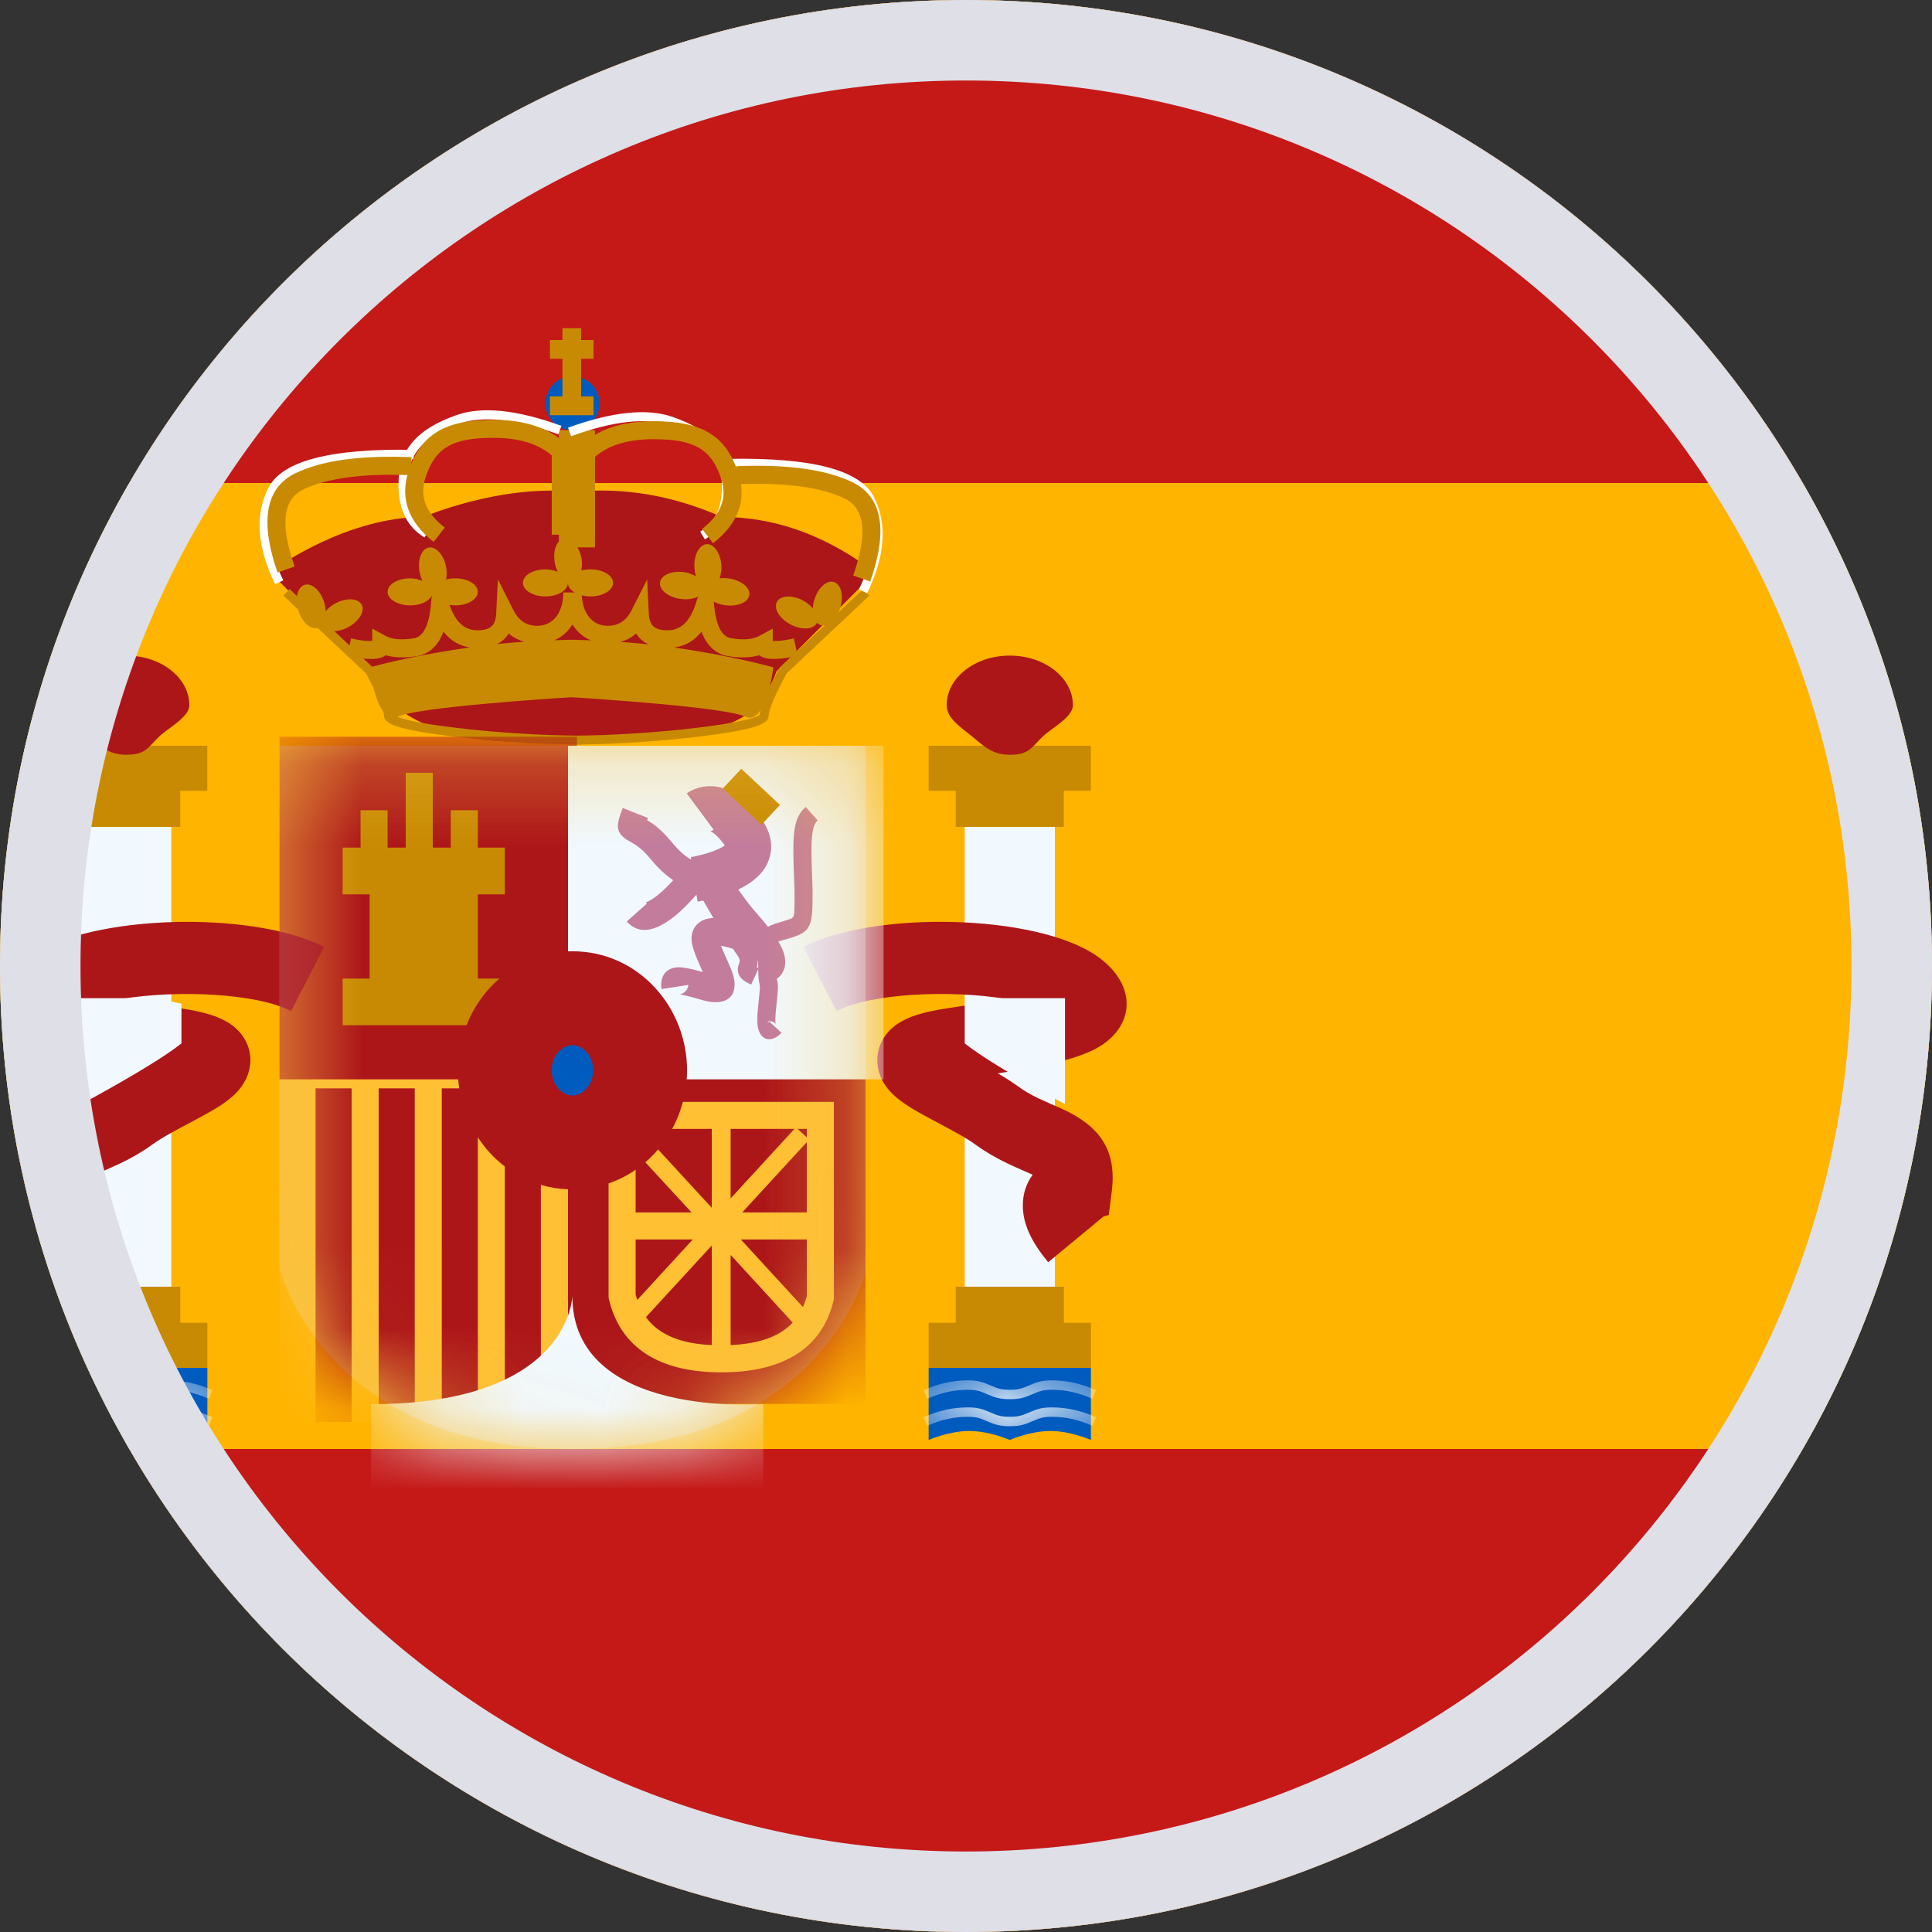
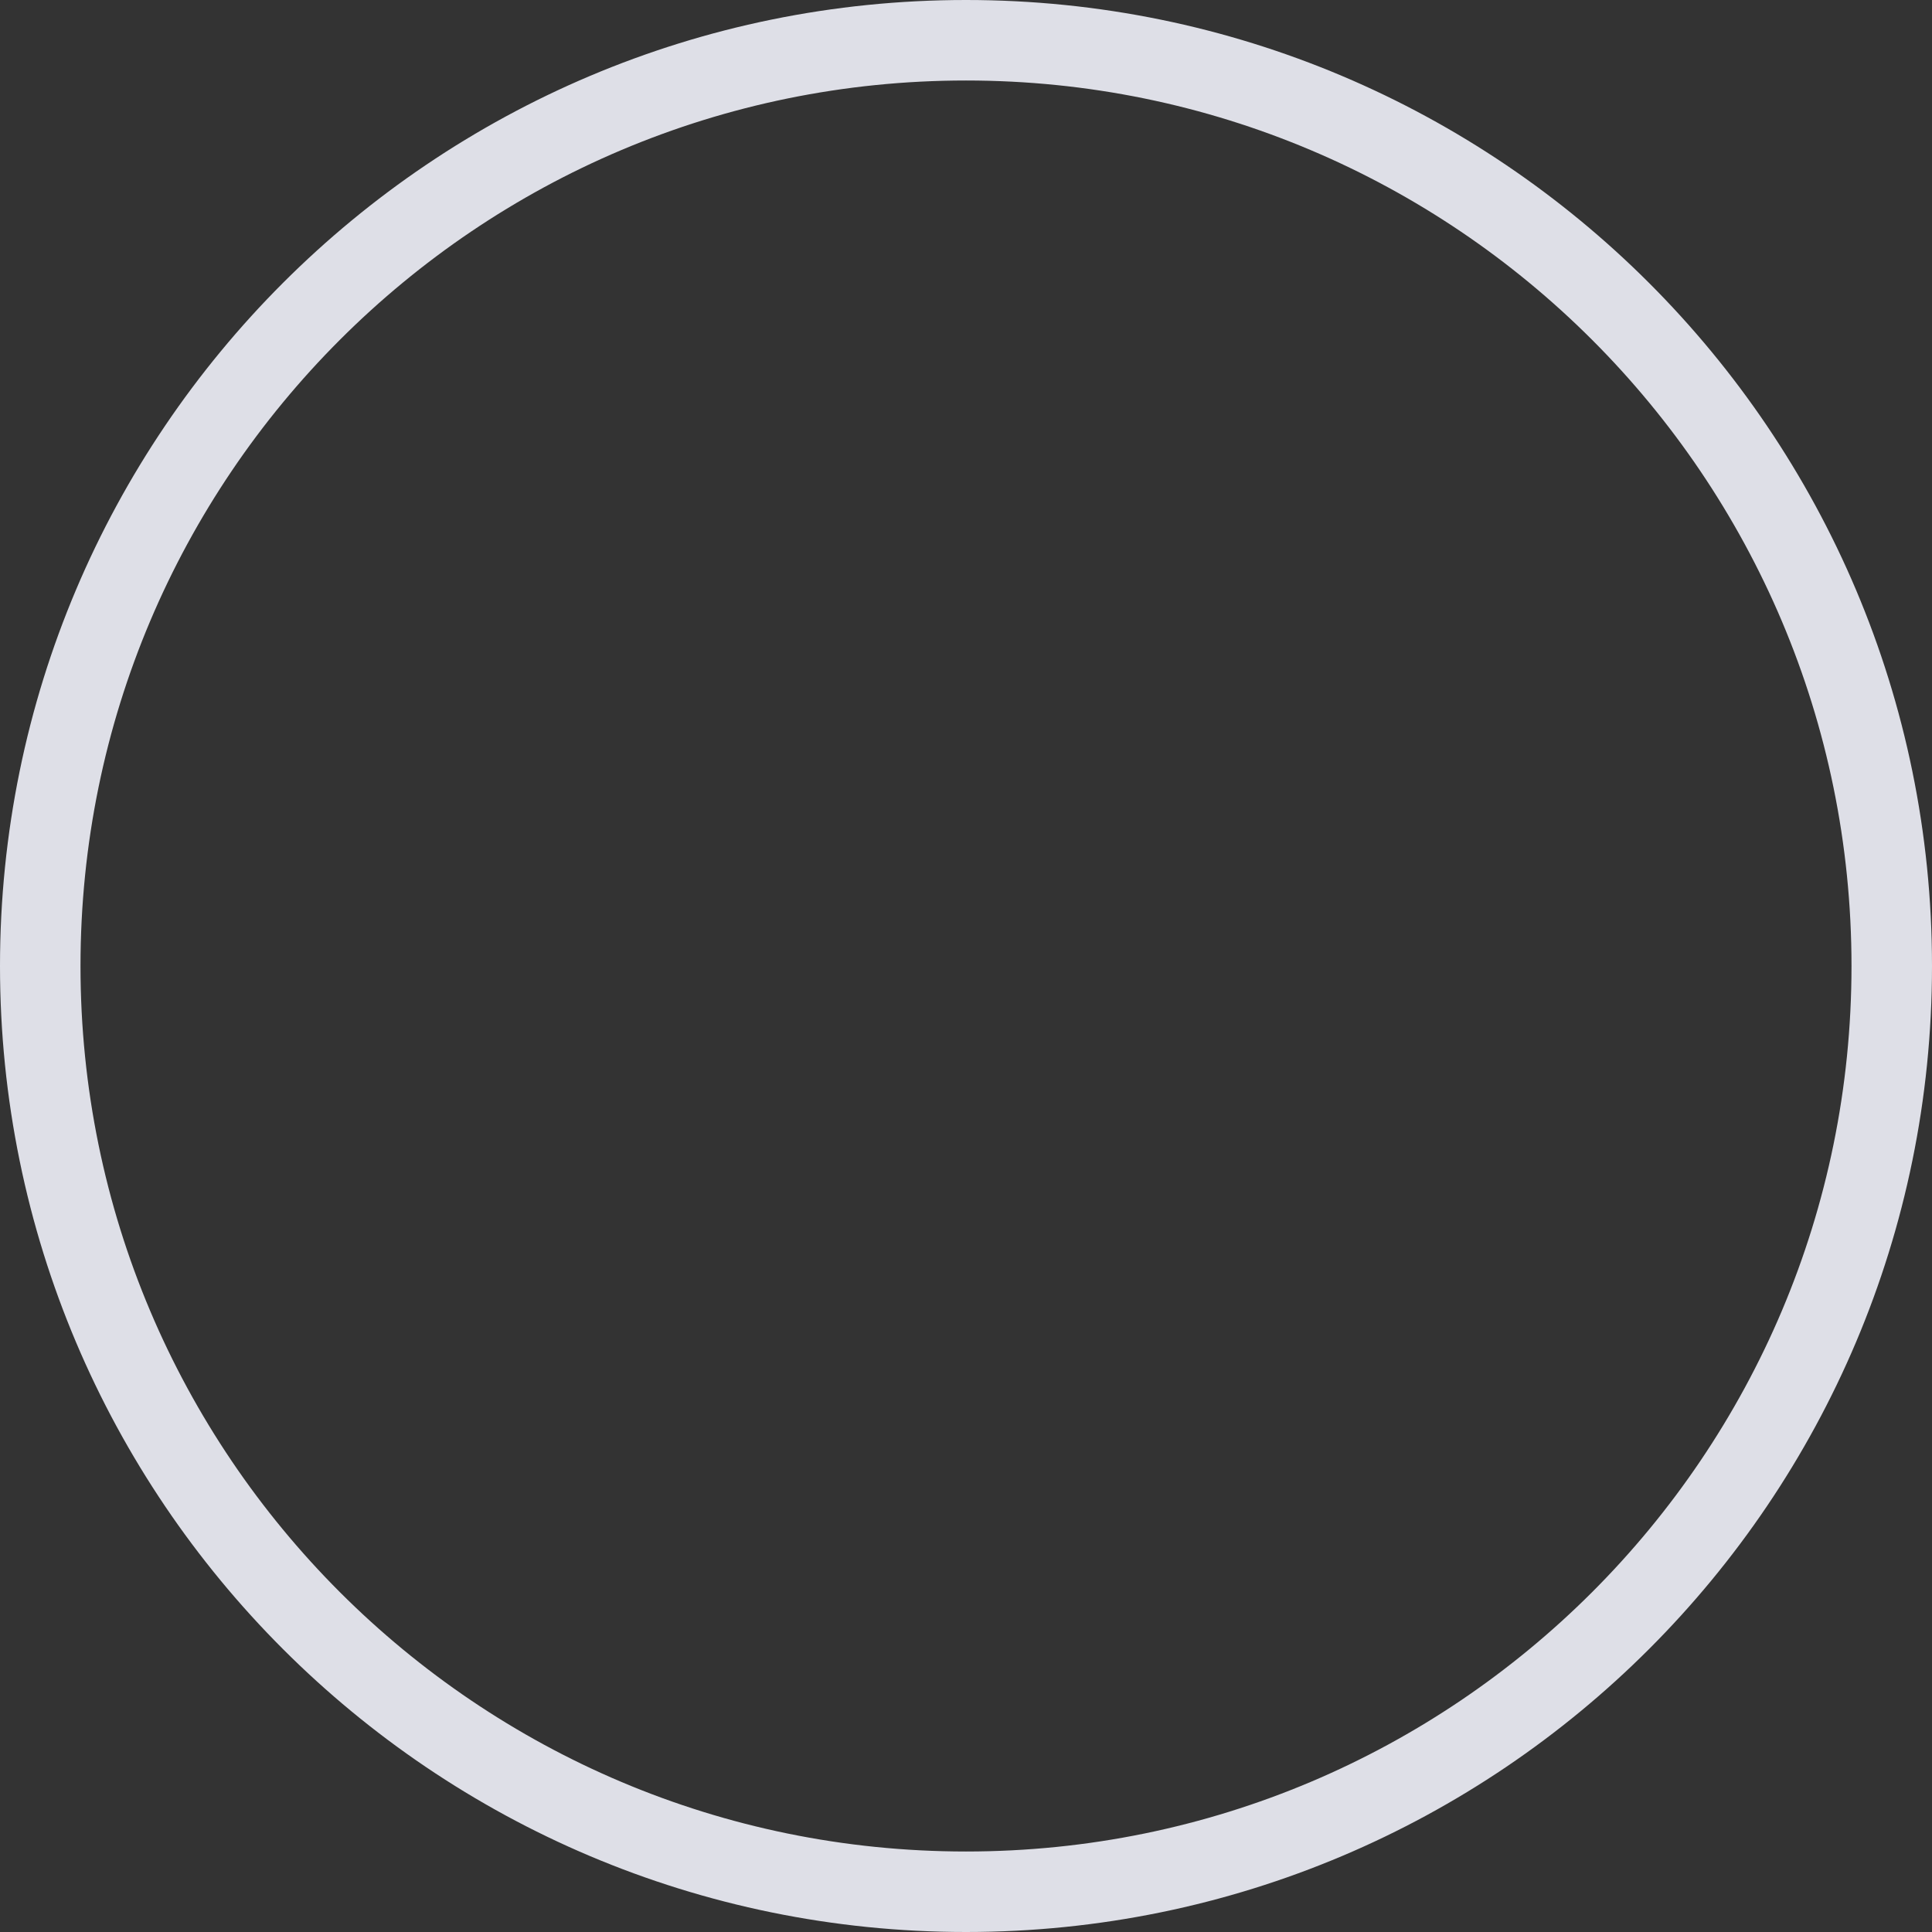
<svg xmlns="http://www.w3.org/2000/svg" width="24" height="24" viewBox="0 0 24 24" fill="none">
  <rect x="0" y="0" width="24" height="24" fill="#333333" stroke="none" />
  <g clip-path="url(#clip0_36246_28574)">
    <g clip-path="url(#clip1_36246_28574)">
      <rect width="32" height="24" transform="translate(-4)" fill="white" />
      <path fill-rule="evenodd" clip-rule="evenodd" d="M-4 0V24H28V0H-4Z" fill="#FFB400" />
      <mask id="mask0_36246_28574" style="mask-type:luminance" maskUnits="userSpaceOnUse" x="-4" y="0" width="32" height="24">
        <path fill-rule="evenodd" clip-rule="evenodd" d="M-4 0V24H28V0H-4Z" fill="white" />
      </mask>
      <g mask="url(#mask0_36246_28574)">
        <path fill-rule="evenodd" clip-rule="evenodd" d="M-4 0V6H28V0H-4Z" fill="#C51918" />
        <path fill-rule="evenodd" clip-rule="evenodd" d="M-4 18V24H28V18H-4Z" fill="#C51918" />
        <rect x="1.008" y="10.272" width="1.12" height="5.824" fill="#F1F9FF" />
        <path d="M2.575 9.824H2.239V10.272H0.896V9.824H0.56V9.264H2.575V9.824Z" fill="#C88A02" />
        <path fill-rule="evenodd" clip-rule="evenodd" d="M2.24 16.432H2.576V16.992H0.56V16.432H0.896V15.984H2.24V16.432Z" fill="#C88A02" />
-         <path fill-rule="evenodd" clip-rule="evenodd" d="M1.568 9.376C1.811 9.376 1.836 9.284 1.98 9.147C2.092 9.041 2.352 8.909 2.352 8.76C2.352 8.42 2.001 8.144 1.568 8.144C1.135 8.144 0.784 8.42 0.784 8.76C0.784 8.926 0.963 9.036 1.098 9.147C1.241 9.264 1.346 9.376 1.568 9.376Z" fill="#AD1619" />
        <path fill-rule="evenodd" clip-rule="evenodd" d="M0.56 16.992H2.576V17.888C2.576 17.888 2.324 17.776 2.072 17.776C1.82 17.776 1.568 17.888 1.568 17.888C1.568 17.888 1.316 17.776 1.064 17.776C0.812 17.776 0.56 17.888 0.56 17.888V16.992Z" fill="#005BBF" />
        <mask id="mask1_36246_28574" style="mask-type:luminance" maskUnits="userSpaceOnUse" x="0" y="16" width="3" height="2">
          <path fill-rule="evenodd" clip-rule="evenodd" d="M0.56 16.992H2.576V17.888C2.576 17.888 2.324 17.776 2.072 17.776C1.82 17.776 1.568 17.888 1.568 17.888C1.568 17.888 1.316 17.776 1.064 17.776C0.812 17.776 0.56 17.888 0.56 17.888V16.992Z" fill="white" />
        </mask>
        <g mask="url(#mask1_36246_28574)">
          <path d="M0.542 17.712L0.498 17.605C0.679 17.524 0.861 17.483 1.044 17.483C1.162 17.483 1.223 17.5 1.328 17.546C1.42 17.587 1.468 17.6 1.568 17.6C1.669 17.6 1.716 17.587 1.808 17.546C1.913 17.5 1.975 17.483 2.092 17.483C2.275 17.483 2.457 17.524 2.639 17.605L2.595 17.712C2.427 17.637 2.26 17.6 2.092 17.6C1.992 17.6 1.944 17.613 1.852 17.654C1.748 17.7 1.686 17.717 1.568 17.717C1.45 17.717 1.389 17.7 1.284 17.654C1.192 17.613 1.144 17.6 1.044 17.6C0.877 17.6 0.71 17.637 0.542 17.712Z" fill="white" />
          <path d="M0.542 17.376L0.498 17.269C0.679 17.188 0.861 17.147 1.044 17.147C1.162 17.147 1.223 17.164 1.328 17.21C1.42 17.251 1.468 17.264 1.568 17.264C1.669 17.264 1.716 17.251 1.808 17.21C1.913 17.164 1.975 17.147 2.092 17.147C2.275 17.147 2.457 17.188 2.639 17.269L2.595 17.376C2.427 17.301 2.26 17.264 2.092 17.264C1.992 17.264 1.944 17.277 1.852 17.318C1.748 17.364 1.686 17.381 1.568 17.381C1.45 17.381 1.389 17.364 1.284 17.318C1.192 17.277 1.144 17.264 1.044 17.264C0.877 17.264 0.71 17.301 0.542 17.376Z" fill="white" />
        </g>
        <rect x="11.984" y="10.272" width="1.12" height="5.824" fill="#F1F9FF" />
        <path d="M13.551 9.824H13.215V10.272H11.872V9.824H11.536V9.264H13.551V9.824Z" fill="#C88A02" />
        <path fill-rule="evenodd" clip-rule="evenodd" d="M13.216 16.432H13.552V16.992H11.536V16.432H11.872V15.984H13.216V16.432Z" fill="#C88A02" />
        <path fill-rule="evenodd" clip-rule="evenodd" d="M12.544 9.376C12.787 9.376 12.812 9.284 12.956 9.147C13.068 9.041 13.328 8.909 13.328 8.76C13.328 8.42 12.977 8.144 12.544 8.144C12.111 8.144 11.76 8.42 11.76 8.76C11.76 8.926 11.939 9.036 12.074 9.147C12.217 9.264 12.322 9.376 12.544 9.376Z" fill="#AD1619" />
-         <path fill-rule="evenodd" clip-rule="evenodd" d="M11.536 16.992H13.552V17.888C13.552 17.888 13.3 17.776 13.048 17.776C12.796 17.776 12.544 17.888 12.544 17.888C12.544 17.888 12.292 17.776 12.04 17.776C11.788 17.776 11.536 17.888 11.536 17.888V16.992Z" fill="#005BBF" />
+         <path fill-rule="evenodd" clip-rule="evenodd" d="M11.536 16.992V17.888C13.552 17.888 13.3 17.776 13.048 17.776C12.796 17.776 12.544 17.888 12.544 17.888C12.544 17.888 12.292 17.776 12.04 17.776C11.788 17.776 11.536 17.888 11.536 17.888V16.992Z" fill="#005BBF" />
        <mask id="mask2_36246_28574" style="mask-type:luminance" maskUnits="userSpaceOnUse" x="11" y="16" width="3" height="2">
          <path fill-rule="evenodd" clip-rule="evenodd" d="M11.536 16.992H13.552V17.888C13.552 17.888 13.3 17.776 13.048 17.776C12.796 17.776 12.544 17.888 12.544 17.888C12.544 17.888 12.292 17.776 12.04 17.776C11.788 17.776 11.536 17.888 11.536 17.888V16.992Z" fill="white" />
        </mask>
        <g mask="url(#mask2_36246_28574)">
          <path d="M11.518 17.712L11.474 17.605C11.655 17.524 11.837 17.483 12.02 17.483C12.138 17.483 12.199 17.5 12.304 17.546C12.396 17.587 12.444 17.6 12.544 17.6C12.645 17.6 12.692 17.587 12.784 17.546C12.889 17.5 12.951 17.483 13.069 17.483C13.251 17.483 13.433 17.524 13.615 17.605L13.571 17.712C13.403 17.637 13.236 17.6 13.069 17.6C12.968 17.6 12.92 17.613 12.828 17.654C12.724 17.7 12.662 17.717 12.544 17.717C12.426 17.717 12.365 17.7 12.26 17.654C12.168 17.613 12.12 17.6 12.02 17.6C11.853 17.6 11.686 17.637 11.518 17.712Z" fill="white" />
          <path d="M11.518 17.376L11.474 17.269C11.655 17.188 11.837 17.147 12.02 17.147C12.138 17.147 12.199 17.164 12.304 17.21C12.396 17.251 12.444 17.264 12.544 17.264C12.645 17.264 12.692 17.251 12.784 17.21C12.889 17.164 12.951 17.147 13.069 17.147C13.251 17.147 13.433 17.188 13.615 17.269L13.571 17.376C13.403 17.301 13.236 17.264 13.069 17.264C12.968 17.264 12.92 17.277 12.828 17.318C12.724 17.364 12.662 17.381 12.544 17.381C12.426 17.381 12.365 17.364 12.26 17.318C12.168 17.277 12.12 17.264 12.02 17.264C11.853 17.264 11.686 17.301 11.518 17.376Z" fill="white" />
        </g>
        <path d="M0.388 11.872C1.138 11.356 3.146 11.309 4.027 11.764L3.616 12.56C3.184 12.337 2.201 12.295 1.513 12.409C1.617 12.428 1.735 12.447 1.866 12.468C1.948 12.481 2.237 12.525 2.26 12.528C2.535 12.571 2.722 12.625 2.861 12.72C3.145 12.913 3.187 13.262 2.984 13.519C2.899 13.627 2.787 13.708 2.618 13.806C2.564 13.837 2.505 13.869 2.427 13.911C2.411 13.92 2.275 13.992 2.234 14.014C2.073 14.1 1.967 14.163 1.888 14.221C1.764 14.311 1.636 14.384 1.492 14.453C1.414 14.49 1.193 14.587 1.193 14.587C1.189 14.589 1.185 14.591 1.181 14.593C1.258 14.698 1.303 14.827 1.303 14.976C1.303 15.212 1.189 15.435 0.987 15.68L0.3 15.112L0.234 15.093L0.198 14.806C0.131 14.277 0.356 13.983 0.822 13.771C0.834 13.766 1.045 13.674 1.105 13.646C1.204 13.598 1.285 13.551 1.36 13.496C1.435 13.442 1.516 13.39 1.612 13.334C1.035 13.241 0.724 13.173 0.484 13.07C-0.088 12.824 -0.162 12.251 0.388 11.872ZM9.98 11.764C10.862 11.309 12.87 11.355 13.62 11.872C14.17 12.251 14.097 12.824 13.524 13.07C13.285 13.173 12.973 13.241 12.396 13.334C12.493 13.39 12.573 13.442 12.648 13.496C12.723 13.551 12.805 13.598 12.903 13.646C12.964 13.675 13.174 13.766 13.185 13.771C13.652 13.983 13.878 14.276 13.81 14.806L13.774 15.093L13.708 15.112L13.021 15.68C12.819 15.435 12.706 15.212 12.706 14.976C12.706 14.827 12.75 14.698 12.828 14.593C12.824 14.591 12.819 14.589 12.815 14.587C12.807 14.584 12.592 14.49 12.516 14.453C12.372 14.384 12.245 14.311 12.121 14.221C12.042 14.163 11.936 14.1 11.774 14.014C11.735 13.992 11.599 13.92 11.582 13.911C11.504 13.869 11.445 13.837 11.391 13.806C11.222 13.708 11.11 13.627 11.024 13.519C10.822 13.262 10.864 12.913 11.148 12.72C11.287 12.625 11.474 12.571 11.749 12.528C11.773 12.525 12.061 12.481 12.143 12.468C12.274 12.447 12.391 12.428 12.496 12.409C11.808 12.295 10.824 12.336 10.392 12.56L9.98 11.764Z" fill="#AD1619" />
        <path d="M1.923 12.4L2.254 12.468V12.961C1.902 13.242 1.008 13.716 1.008 13.716V12.4H1.923Z" fill="#F1F9FF" />
        <path d="M12.315 12.4L11.984 12.468V12.961C12.336 13.242 13.23 13.716 13.23 13.716V12.4H12.315Z" fill="#F1F9FF" />
        <path d="M5.261 6.422C5.261 6.422 6.199 6.017 7.13 6.108L7.129 6.11C7.749 6.05 8.362 6.155 8.966 6.422C9.597 6.422 10.2 6.629 10.776 7.042V7.206L9.646 8.34C9.42 8.966 9.017 9 8.704 9.104C8.598 9.138 7.152 9.178 7.126 9.179C7.126 9.179 7.126 9.177 7.126 9.175C4.899 9.432 4.582 8.34 4.582 8.34L3.452 7.206V7.042C3.452 7.042 4.316 6.422 5.261 6.422Z" fill="#AD1619" />
        <path d="M8.869 7.501C8.894 7.78 8.97 7.911 9.083 7.929C9.236 7.954 9.352 7.943 9.434 7.899L9.599 7.809V7.961C9.651 7.967 9.74 7.958 9.862 7.931L9.897 8.093L10.724 7.317L10.8 7.399L9.772 8.365C9.623 8.641 9.547 8.823 9.547 8.899C9.547 9.014 9.246 9.082 8.66 9.153C8.201 9.208 7.659 9.243 7.216 9.248V9.251C7.197 9.251 7.178 9.25 7.159 9.249C7.14 9.25 7.122 9.251 7.104 9.251V9.248C6.66 9.243 6.118 9.208 5.659 9.153C5.073 9.082 4.772 9.014 4.772 8.899C4.772 8.883 4.767 8.863 4.761 8.837C4.705 8.763 4.665 8.646 4.638 8.539C4.611 8.486 4.581 8.428 4.547 8.365L4.319 8.151C4.317 8.15 4.315 8.15 4.313 8.15V8.146L3.52 7.399L3.597 7.317L4.342 8.018L4.361 7.931C4.483 7.958 4.572 7.967 4.624 7.961V7.809L4.789 7.899C4.87 7.943 4.987 7.954 5.141 7.929C5.253 7.911 5.33 7.78 5.354 7.501L5.404 6.939L5.572 7.478C5.648 7.722 5.765 7.83 5.931 7.83C6.092 7.829 6.157 7.771 6.164 7.622L6.185 7.198L6.376 7.577C6.445 7.712 6.54 7.774 6.675 7.774C6.868 7.774 6.998 7.613 6.998 7.36H7.226C7.226 7.613 7.355 7.774 7.548 7.774C7.683 7.774 7.779 7.713 7.848 7.577L8.039 7.198L8.06 7.622C8.067 7.771 8.131 7.83 8.293 7.83C8.458 7.83 8.574 7.722 8.65 7.478L8.819 6.939L8.869 7.501ZM7.099 8.661C6.807 8.679 5.191 8.786 4.945 8.901C4.941 8.903 4.936 8.902 4.932 8.904C4.968 8.917 5.018 8.933 5.08 8.948C5.224 8.981 5.429 9.013 5.672 9.042C6.146 9.099 6.711 9.135 7.159 9.138C7.608 9.135 8.173 9.099 8.647 9.042C8.89 9.013 9.095 8.981 9.239 8.948C9.313 8.931 9.369 8.914 9.406 8.899C9.419 8.893 9.429 8.888 9.436 8.883C9.437 8.865 9.442 8.845 9.447 8.823C9.397 8.898 9.334 8.939 9.253 8.901C9.008 8.786 7.389 8.679 7.099 8.661ZM8.714 7.847C8.625 7.961 8.511 8.025 8.374 8.044C9.087 8.144 9.591 8.286 9.607 8.29C9.607 8.29 9.594 8.399 9.563 8.526C9.596 8.459 9.634 8.385 9.679 8.303L9.689 8.289L9.821 8.164C9.636 8.197 9.503 8.197 9.433 8.139C9.323 8.171 9.194 8.175 9.047 8.151C8.89 8.125 8.78 8.021 8.714 7.847ZM5.509 7.847C5.443 8.02 5.334 8.125 5.177 8.151C5.03 8.175 4.901 8.171 4.791 8.139C4.736 8.184 4.642 8.194 4.515 8.181L4.622 8.282C4.745 8.249 5.211 8.13 5.835 8.043C5.705 8.022 5.595 7.957 5.509 7.847ZM7.902 7.87C7.845 7.92 7.78 7.953 7.707 7.974C7.825 7.983 7.941 7.992 8.053 8.004C7.99 7.973 7.939 7.928 7.902 7.87ZM6.32 7.87C6.285 7.926 6.236 7.97 6.176 8C6.284 7.989 6.396 7.98 6.51 7.972C6.44 7.951 6.375 7.918 6.32 7.87ZM7.111 7.758C7.055 7.846 6.98 7.913 6.887 7.954C6.942 7.952 6.998 7.949 7.054 7.949V7.947C7.069 7.947 7.084 7.948 7.099 7.948C7.114 7.948 7.129 7.947 7.144 7.947V7.949C7.209 7.949 7.274 7.952 7.339 7.955C7.245 7.914 7.168 7.847 7.111 7.758Z" fill="#C88A02" />
        <path fill-rule="evenodd" clip-rule="evenodd" d="M7.112 5.347C7.297 5.347 7.448 5.197 7.448 5.011C7.448 4.826 7.297 4.675 7.112 4.675C6.926 4.675 6.776 4.826 6.776 5.011C6.776 5.197 6.926 5.347 7.112 5.347Z" fill="#005BBF" />
        <path d="M3.785 7.265C3.873 7.238 3.982 7.335 4.027 7.483C4.038 7.521 4.044 7.559 4.045 7.594C4.076 7.558 4.116 7.521 4.167 7.495C4.303 7.422 4.449 7.43 4.493 7.512C4.536 7.594 4.46 7.719 4.324 7.792C4.188 7.864 4.042 7.856 3.999 7.775C3.997 7.773 3.997 7.77 3.996 7.768C3.982 7.783 3.967 7.795 3.949 7.8C3.86 7.827 3.751 7.729 3.706 7.582C3.66 7.434 3.696 7.292 3.785 7.265ZM10.359 7.23C10.448 7.257 10.483 7.399 10.438 7.547C10.393 7.695 10.284 7.793 10.196 7.766C10.177 7.76 10.162 7.749 10.148 7.734C10.147 7.736 10.147 7.739 10.146 7.741C10.102 7.822 9.956 7.83 9.82 7.757C9.683 7.685 9.607 7.559 9.651 7.477C9.694 7.395 9.841 7.388 9.977 7.46C10.027 7.487 10.066 7.522 10.097 7.558C10.099 7.523 10.105 7.486 10.117 7.449C10.162 7.301 10.27 7.203 10.359 7.23ZM5.325 6.802C5.416 6.785 5.513 6.893 5.542 7.044C5.553 7.1 5.55 7.152 5.542 7.199C5.576 7.189 5.615 7.184 5.656 7.184C5.81 7.184 5.935 7.26 5.935 7.352C5.935 7.445 5.81 7.52 5.656 7.52C5.501 7.52 5.375 7.445 5.375 7.352C5.375 7.35 5.376 7.348 5.376 7.346C5.375 7.346 5.375 7.346 5.374 7.345C5.374 7.348 5.375 7.35 5.375 7.352C5.375 7.445 5.25 7.52 5.095 7.52C4.941 7.52 4.815 7.445 4.815 7.352C4.815 7.259 4.941 7.184 5.095 7.184C5.152 7.184 5.203 7.198 5.248 7.215C5.232 7.184 5.221 7.148 5.213 7.109C5.184 6.957 5.234 6.82 5.325 6.802ZM8.78 6.76C8.872 6.756 8.954 6.877 8.962 7.032C8.965 7.088 8.954 7.139 8.939 7.184C8.975 7.18 9.014 7.18 9.054 7.186C9.207 7.208 9.321 7.299 9.308 7.391C9.295 7.483 9.16 7.54 9.007 7.518C8.854 7.497 8.741 7.405 8.753 7.313C8.754 7.311 8.754 7.308 8.754 7.306L8.752 7.305C8.752 7.308 8.754 7.31 8.753 7.313C8.741 7.405 8.606 7.461 8.453 7.44C8.3 7.418 8.186 7.327 8.199 7.235C8.212 7.143 8.346 7.086 8.5 7.108C8.555 7.116 8.604 7.136 8.645 7.159C8.635 7.125 8.629 7.088 8.626 7.049C8.618 6.895 8.687 6.765 8.78 6.76ZM7.004 6.69C7.095 6.672 7.194 6.781 7.223 6.933C7.234 6.988 7.23 7.04 7.221 7.086C7.256 7.077 7.295 7.073 7.335 7.073C7.49 7.073 7.616 7.148 7.616 7.241C7.615 7.333 7.49 7.409 7.335 7.409C7.181 7.409 7.055 7.333 7.055 7.241C7.055 7.239 7.056 7.236 7.056 7.234C7.055 7.234 7.054 7.233 7.053 7.233C7.053 7.235 7.055 7.238 7.055 7.241C7.055 7.333 6.929 7.409 6.775 7.409C6.621 7.409 6.496 7.333 6.496 7.241C6.496 7.148 6.62 7.073 6.775 7.073C6.832 7.073 6.884 7.086 6.928 7.103C6.913 7.071 6.901 7.035 6.893 6.997C6.864 6.845 6.913 6.708 7.004 6.69Z" fill="#C88A02" />
        <path d="M7.219 4.224H7.373V4.457H7.219V4.924H7.373V5.158H6.832V4.924H6.987V4.457H6.832V4.224H6.987V4.077H7.219V4.224Z" fill="#C88A02" />
        <rect x="6.943" y="5.344" width="0.448" height="1.456" fill="#C88A02" />
        <path d="M5.14 5.588L5.138 5.7C4.145 5.682 3.575 5.827 3.431 6.116C3.281 6.415 3.309 6.778 3.519 7.209L3.418 7.258C3.194 6.798 3.164 6.399 3.331 6.066C3.502 5.723 4.105 5.57 5.14 5.588Z" fill="white" />
        <path d="M5.332 6.581L5.275 6.677C5.058 6.548 4.95 6.328 4.95 6.024C4.95 5.587 5.175 5.332 5.672 5.156C5.99 5.045 6.423 5.09 6.974 5.29L6.936 5.395C6.407 5.204 5.998 5.16 5.71 5.262C5.253 5.423 5.062 5.64 5.062 6.024C5.062 6.29 5.152 6.473 5.332 6.581Z" fill="white" />
        <path d="M3.66 7.037L3.448 7.112C3.229 6.487 3.292 6.063 3.667 5.88C3.997 5.719 4.478 5.654 5.112 5.679L5.103 5.903C4.503 5.879 4.056 5.94 3.765 6.082C3.519 6.202 3.473 6.507 3.66 7.037Z" fill="#C88A02" />
        <path d="M6.129 5.439C5.617 5.439 5.406 5.563 5.286 5.932C5.21 6.166 5.284 6.367 5.525 6.554L5.387 6.731C5.076 6.489 4.966 6.192 5.073 5.862C5.226 5.393 5.527 5.215 6.129 5.215C6.523 5.215 6.831 5.318 7.045 5.529L7.078 5.562V6.642H6.854V5.658C6.687 5.513 6.447 5.439 6.129 5.439Z" fill="#C88A02" />
        <path d="M9.049 5.7L9.051 5.812C10.044 5.794 10.614 5.939 10.758 6.228C10.908 6.527 10.88 6.89 10.67 7.321L10.771 7.37C10.995 6.91 11.025 6.511 10.858 6.178C10.687 5.835 10.084 5.682 9.049 5.7Z" fill="white" />
        <path d="M8.698 6.604L8.756 6.7C8.972 6.571 9.08 6.351 9.08 6.047C9.08 5.611 8.855 5.355 8.358 5.18C8.04 5.068 7.607 5.114 7.056 5.313L7.094 5.419C7.623 5.227 8.032 5.184 8.321 5.285C8.777 5.446 8.968 5.664 8.968 6.047C8.968 6.314 8.878 6.497 8.698 6.604Z" fill="white" />
        <path d="M10.599 7.149L10.81 7.224C11.03 6.599 10.967 6.175 10.592 5.992C10.262 5.831 9.781 5.766 9.146 5.791L9.155 6.015C9.756 5.991 10.203 6.052 10.494 6.194C10.74 6.314 10.785 6.619 10.599 7.149Z" fill="#C88A02" />
        <path d="M8.117 5.456C8.629 5.456 8.839 5.581 8.959 5.949C9.036 6.184 8.962 6.384 8.721 6.571L8.858 6.748C9.17 6.506 9.28 6.209 9.172 5.88C9.019 5.41 8.719 5.232 8.117 5.232C7.722 5.232 7.415 5.336 7.201 5.547L7.167 5.58V6.659H7.391V5.675C7.559 5.53 7.799 5.456 8.117 5.456Z" fill="#C88A02" />
        <path opacity="0.3" fill-rule="evenodd" clip-rule="evenodd" d="M3.472 9.264H10.752V15.805C10.752 15.805 10.211 18 7.112 18C4.012 18 3.472 15.747 3.472 15.747V9.264Z" fill="#E1E5E8" />
        <mask id="mask3_36246_28574" style="mask-type:luminance" maskUnits="userSpaceOnUse" x="3" y="9" width="8" height="9">
          <path fill-rule="evenodd" clip-rule="evenodd" d="M3.472 9.264H10.752V15.805C10.752 15.805 10.211 18 7.112 18C4.012 18 3.472 15.747 3.472 15.747V9.264Z" fill="white" />
        </mask>
        <g mask="url(#mask3_36246_28574)">
          <rect x="3.472" y="13.296" width="3.696" height="4.368" fill="#FFC034" />
          <rect x="3.92" y="13.52" width="0.448" height="4.144" fill="#AD1619" />
          <rect x="5.488" y="13.52" width="0.448" height="4.144" fill="#AD1619" />
          <rect x="4.704" y="13.52" width="0.448" height="4.144" fill="#AD1619" />
          <rect x="6.271" y="13.52" width="0.448" height="4.144" fill="#AD1619" />
          <rect x="3.472" y="9.152" width="3.696" height="4.256" fill="#AD1619" />
          <rect x="7.056" y="13.184" width="3.696" height="4.256" fill="#AD1619" />
          <rect x="7.056" y="9.264" width="3.92" height="4.144" fill="#F1F9FF" />
          <path d="M5.376 10.529H5.6V10.065H5.936V10.529H6.271V11.11H5.936V12.156H6.271V12.736H4.256V12.156H4.592V11.11H4.256V10.529H4.479V10.065H4.815V10.529H5.04V9.6H5.376V10.529Z" fill="#C88A02" />
          <path d="M8.626 9.804C8.892 9.698 9.203 9.81 9.467 10.186C9.617 10.401 9.617 10.637 9.471 10.825C9.397 10.919 9.295 10.991 9.171 11.05C9.265 11.182 9.321 11.257 9.418 11.366C9.464 11.418 9.504 11.467 9.54 11.513C9.575 11.494 9.619 11.477 9.674 11.461C9.683 11.458 9.692 11.456 9.701 11.453C9.736 11.443 9.761 11.435 9.781 11.428C9.874 11.397 9.87 11.408 9.87 11.139C9.87 11.119 9.87 11.118 9.87 11.096C9.87 11.029 9.868 10.971 9.862 10.84C9.862 10.834 9.863 10.833 9.862 10.827C9.842 10.343 9.86 10.157 10.008 10.024L10.157 10.191C10.085 10.256 10.07 10.423 10.086 10.817C10.086 10.823 10.086 10.824 10.086 10.831C10.092 10.966 10.094 11.025 10.094 11.096C10.094 11.117 10.094 11.118 10.094 11.138C10.094 11.495 10.067 11.569 9.853 11.641C9.828 11.65 9.799 11.658 9.761 11.669C9.753 11.671 9.745 11.673 9.738 11.675C9.707 11.685 9.684 11.689 9.669 11.696C9.69 11.732 9.708 11.765 9.721 11.797C9.781 11.942 9.761 12.081 9.65 12.159C9.651 12.161 9.651 12.163 9.651 12.165C9.652 12.169 9.653 12.173 9.656 12.184C9.669 12.237 9.667 12.291 9.643 12.506C9.629 12.627 9.629 12.707 9.637 12.728C9.629 12.707 9.602 12.684 9.563 12.684L9.557 12.678C9.555 12.681 9.553 12.682 9.551 12.684H9.563L9.571 12.691C9.567 12.692 9.563 12.693 9.56 12.694L9.549 12.684C9.539 12.694 9.533 12.702 9.528 12.706L9.53 12.705C9.537 12.701 9.546 12.697 9.56 12.694L9.708 12.829C9.614 12.933 9.479 12.95 9.426 12.803C9.402 12.738 9.402 12.636 9.42 12.48C9.44 12.298 9.442 12.254 9.438 12.238C9.436 12.23 9.434 12.22 9.432 12.211C9.424 12.173 9.42 12.122 9.419 12.039L9.331 12.231C9.231 12.185 9.18 12.143 9.167 12.07C9.163 12.044 9.165 12.021 9.172 11.997C9.175 11.986 9.179 11.974 9.184 11.961C9.195 11.929 9.192 11.91 9.142 11.841C9.129 11.824 9.117 11.805 9.104 11.786C9.099 11.785 9.095 11.783 9.091 11.782C9.038 11.767 8.993 11.755 8.956 11.748C8.968 11.78 8.983 11.814 9 11.853C9.002 11.859 9.062 11.99 9.076 12.025C9.106 12.098 9.122 12.152 9.125 12.206C9.138 12.435 8.953 12.49 8.722 12.423C8.549 12.372 8.461 12.352 8.437 12.352C8.513 12.35 8.555 12.266 8.55 12.235L8.218 12.287C8.196 12.144 8.258 12.021 8.428 12.016C8.492 12.015 8.575 12.031 8.73 12.075C8.72 12.051 8.707 12.022 8.692 11.988C8.655 11.904 8.628 11.836 8.607 11.767C8.549 11.575 8.647 11.424 8.833 11.405C8.843 11.404 8.852 11.404 8.862 11.404C8.822 11.337 8.78 11.264 8.735 11.186C8.71 11.191 8.688 11.198 8.666 11.201L8.652 11.114C8.559 11.218 8.466 11.315 8.373 11.387C8.15 11.563 7.942 11.622 7.786 11.447L8.037 11.223C8.029 11.214 8.015 11.211 8.023 11.209C8.057 11.199 8.106 11.17 8.165 11.124C8.228 11.074 8.295 11.008 8.363 10.934C8.269 10.872 8.176 10.785 8.087 10.677C8.02 10.595 7.961 10.54 7.905 10.502C7.878 10.483 7.795 10.437 7.783 10.429C7.645 10.336 7.652 10.248 7.736 10.037L8.049 10.161C8.045 10.171 8.041 10.18 8.038 10.188C8.058 10.2 8.079 10.213 8.096 10.224C8.178 10.281 8.26 10.358 8.347 10.464C8.433 10.568 8.512 10.638 8.586 10.678L8.582 10.647C8.597 10.645 8.628 10.639 8.668 10.63C8.735 10.614 8.803 10.595 8.863 10.572C8.926 10.549 8.975 10.524 9.004 10.503C8.929 10.397 8.869 10.345 8.827 10.33C8.821 10.328 8.826 10.328 8.834 10.325C8.842 10.322 8.852 10.316 8.864 10.306L8.531 9.856C8.555 9.838 8.587 9.82 8.626 9.804ZM9.411 11.927C9.412 11.957 9.41 11.986 9.401 12.016C9.407 12.019 9.412 12.022 9.419 12.025C9.419 12.022 9.419 12.019 9.419 12.015C9.419 11.991 9.418 11.967 9.417 11.941C9.416 11.939 9.414 11.934 9.411 11.927Z" fill="#C37C9C" />
          <path d="M8.979 9.795L9.208 9.55L9.689 9.999L9.46 10.245L8.979 9.795Z" fill="#C88A02" />
          <path d="M10.359 16.14L10.354 16.16C10.212 16.75 9.73 17.048 8.96 17.048C8.189 17.048 7.706 16.742 7.564 16.138L7.56 16.12V13.688H10.359V16.14ZM7.896 16.08C8.003 16.503 8.341 16.712 8.96 16.712C9.579 16.712 9.916 16.509 10.023 16.099V14.024H7.896V16.08Z" fill="#FFC034" />
          <path d="M9.076 14.887L9.887 14.004L10.052 14.156L9.22 15.061H10.151V15.397H9.203L10.052 16.322L9.887 16.473L9.076 15.589V16.772H8.842V15.472L7.922 16.473L7.757 16.322L8.606 15.397H7.835V15.061H8.59L7.757 14.156L7.922 14.004L8.842 15.004V13.893H9.076V14.887Z" fill="#FFC034" />
          <path fill-rule="evenodd" clip-rule="evenodd" d="M9.482 17.443C9.482 17.443 7.11 17.629 7.11 16.099C7.11 16.099 7.087 17.443 4.61 17.443V18.651H9.482V17.443Z" fill="#F1F9FF" />
          <path fill-rule="evenodd" clip-rule="evenodd" d="M7.111 14.192C7.575 14.192 7.951 13.791 7.951 13.296C7.951 12.801 7.575 12.4 7.111 12.4C6.648 12.4 6.271 12.801 6.271 13.296C6.271 13.791 6.648 14.192 7.111 14.192Z" fill="#005BBF" />
-           <path d="M7.368 13.296C7.368 13.088 7.218 12.983 7.111 12.983C7.004 12.983 6.854 13.088 6.854 13.296C6.855 13.505 7.005 13.609 7.111 13.609C7.218 13.609 7.368 13.505 7.368 13.296ZM8.535 13.296C8.535 14.077 7.932 14.775 7.111 14.775C6.291 14.775 5.689 14.077 5.688 13.296C5.688 12.516 6.29 11.817 7.111 11.817C7.932 11.817 8.535 12.515 8.535 13.296Z" fill="#AD1619" />
        </g>
      </g>
    </g>
  </g>
  <path d="M12 0.5C18.351 0.5 23.5 5.649 23.5 12C23.5 18.351 18.351 23.5 12 23.5C5.649 23.5 0.5 18.351 0.5 12C0.5 5.649 5.649 0.5 12 0.5Z" stroke="#DEDFE7" />
  <defs>
    <clipPath id="clip0_36246_28574">
-       <path d="M0 12C0 5.373 5.373 0 12 0C18.627 0 24 5.373 24 12C24 18.627 18.627 24 12 24C5.373 24 0 18.627 0 12Z" fill="white" />
-     </clipPath>
+       </clipPath>
    <clipPath id="clip1_36246_28574">
-       <rect width="32" height="24" fill="white" transform="translate(-4)" />
-     </clipPath>
+       </clipPath>
  </defs>
</svg>